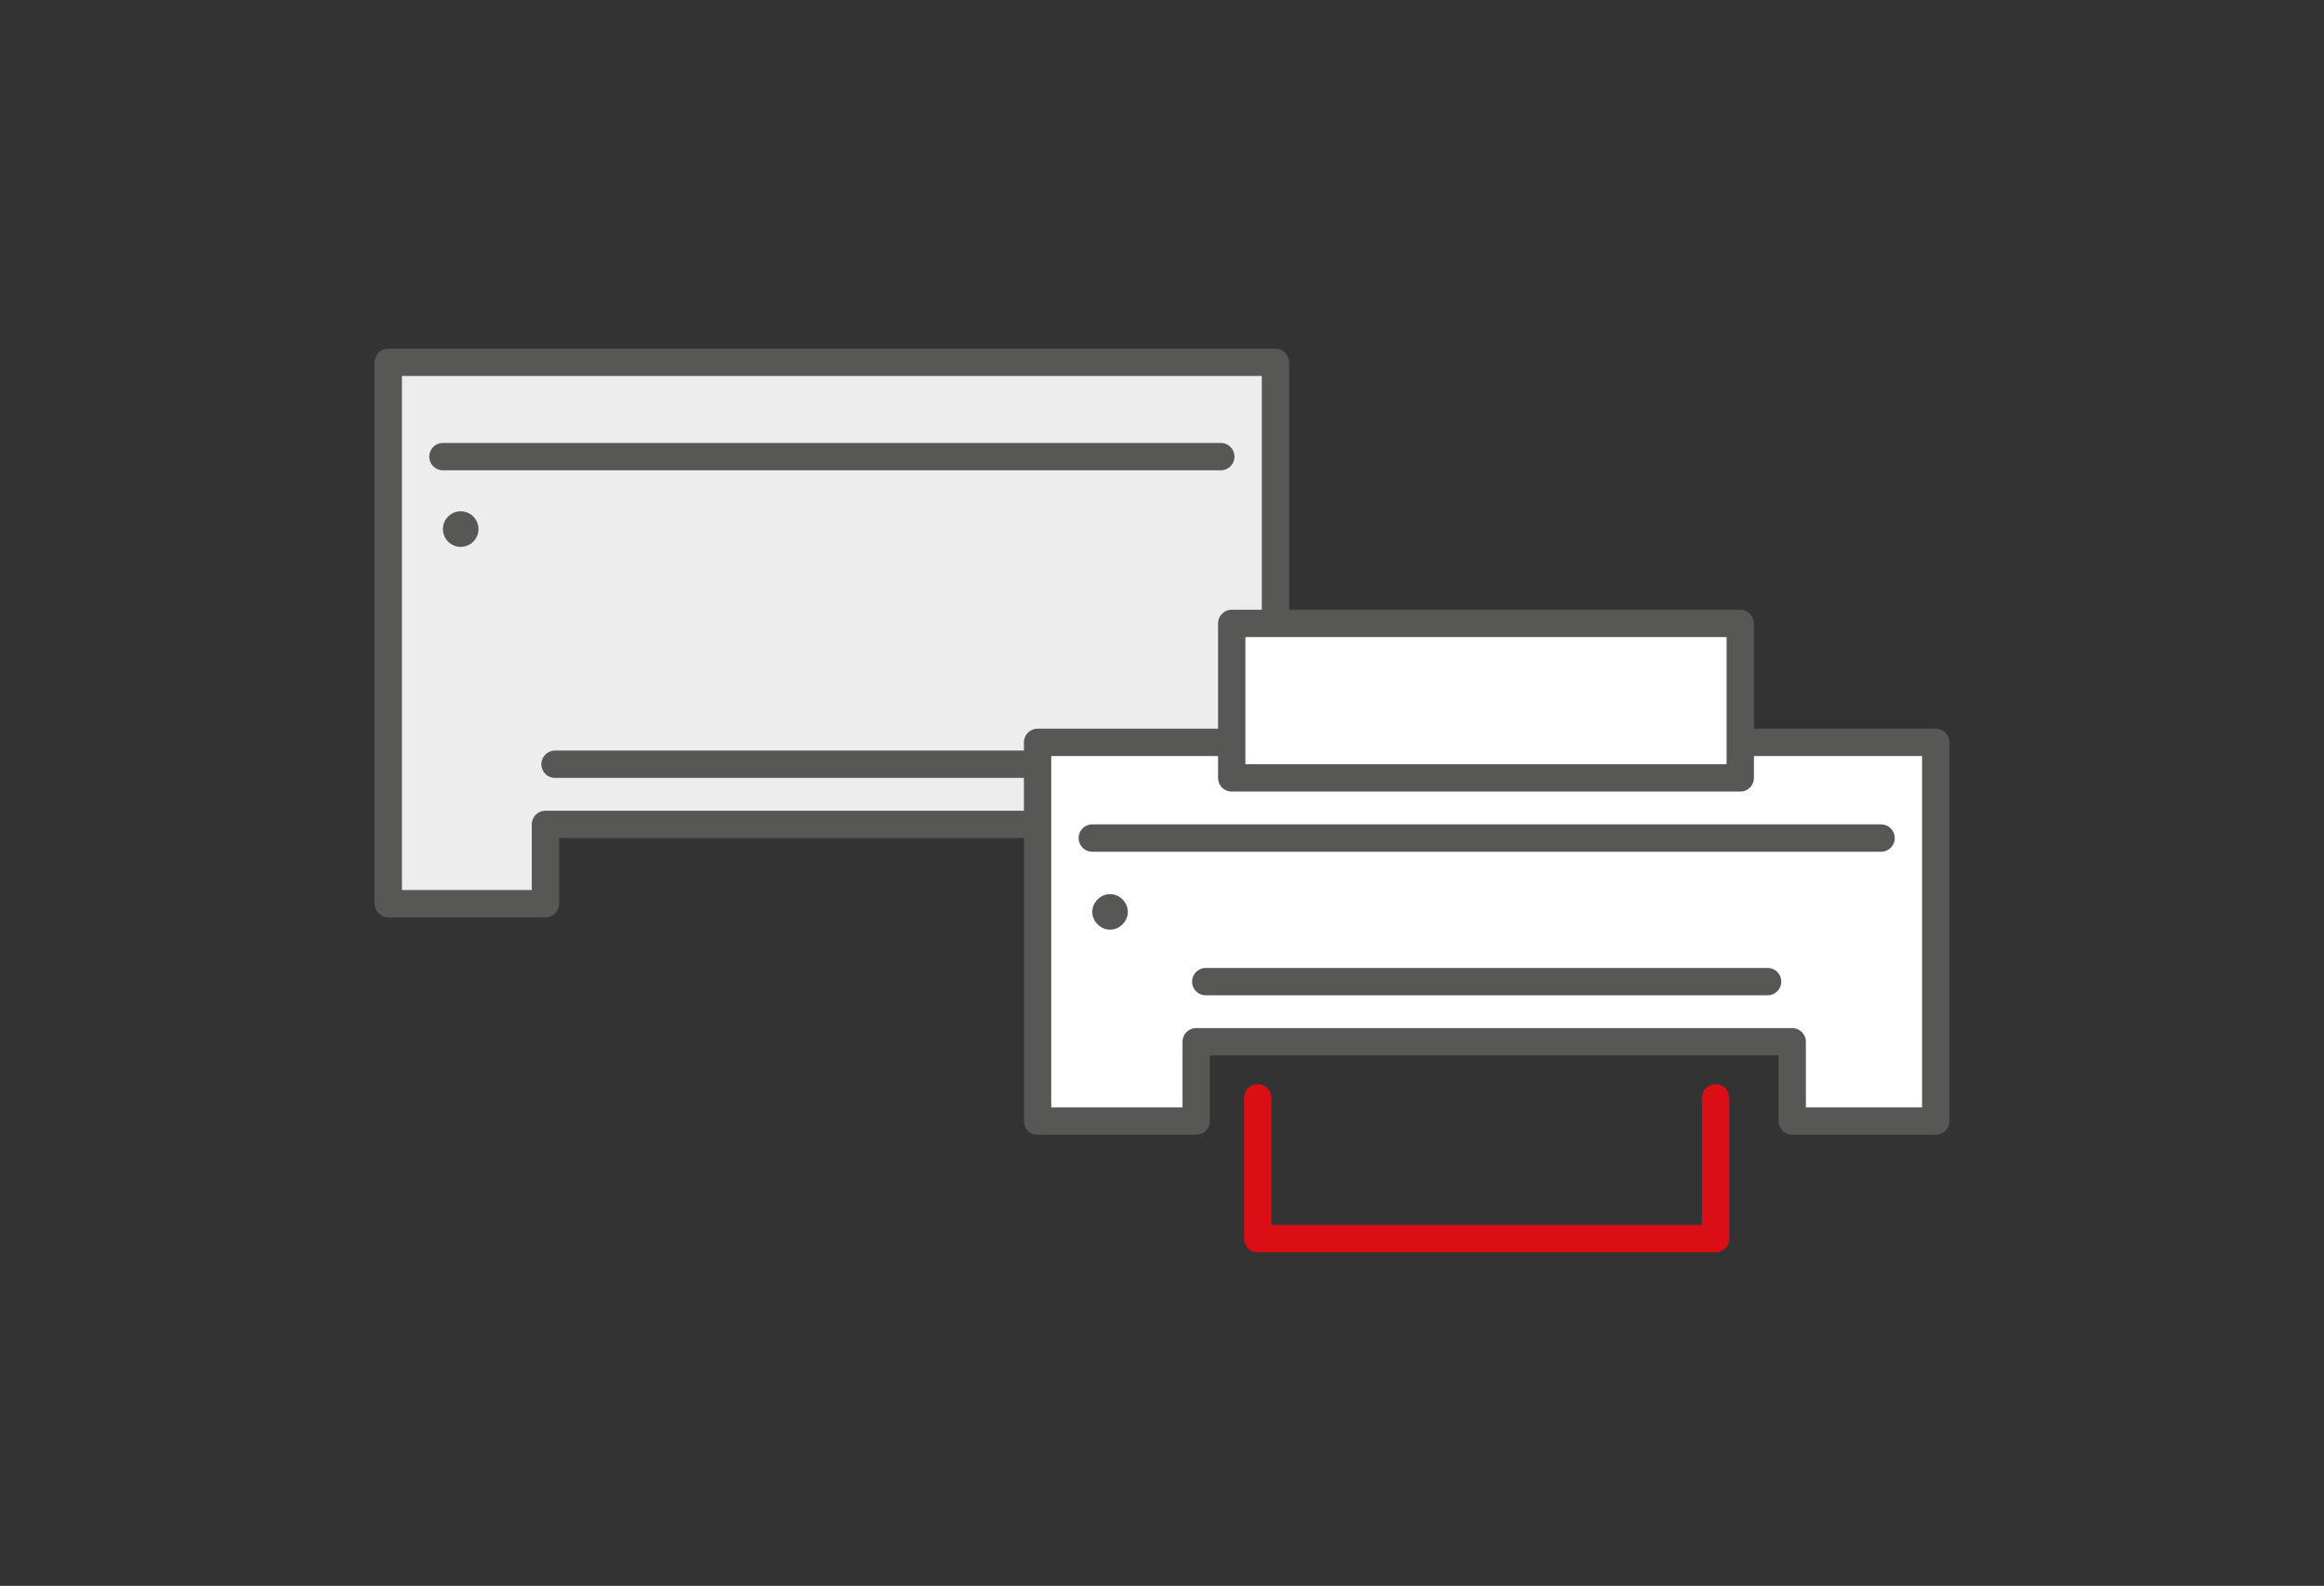
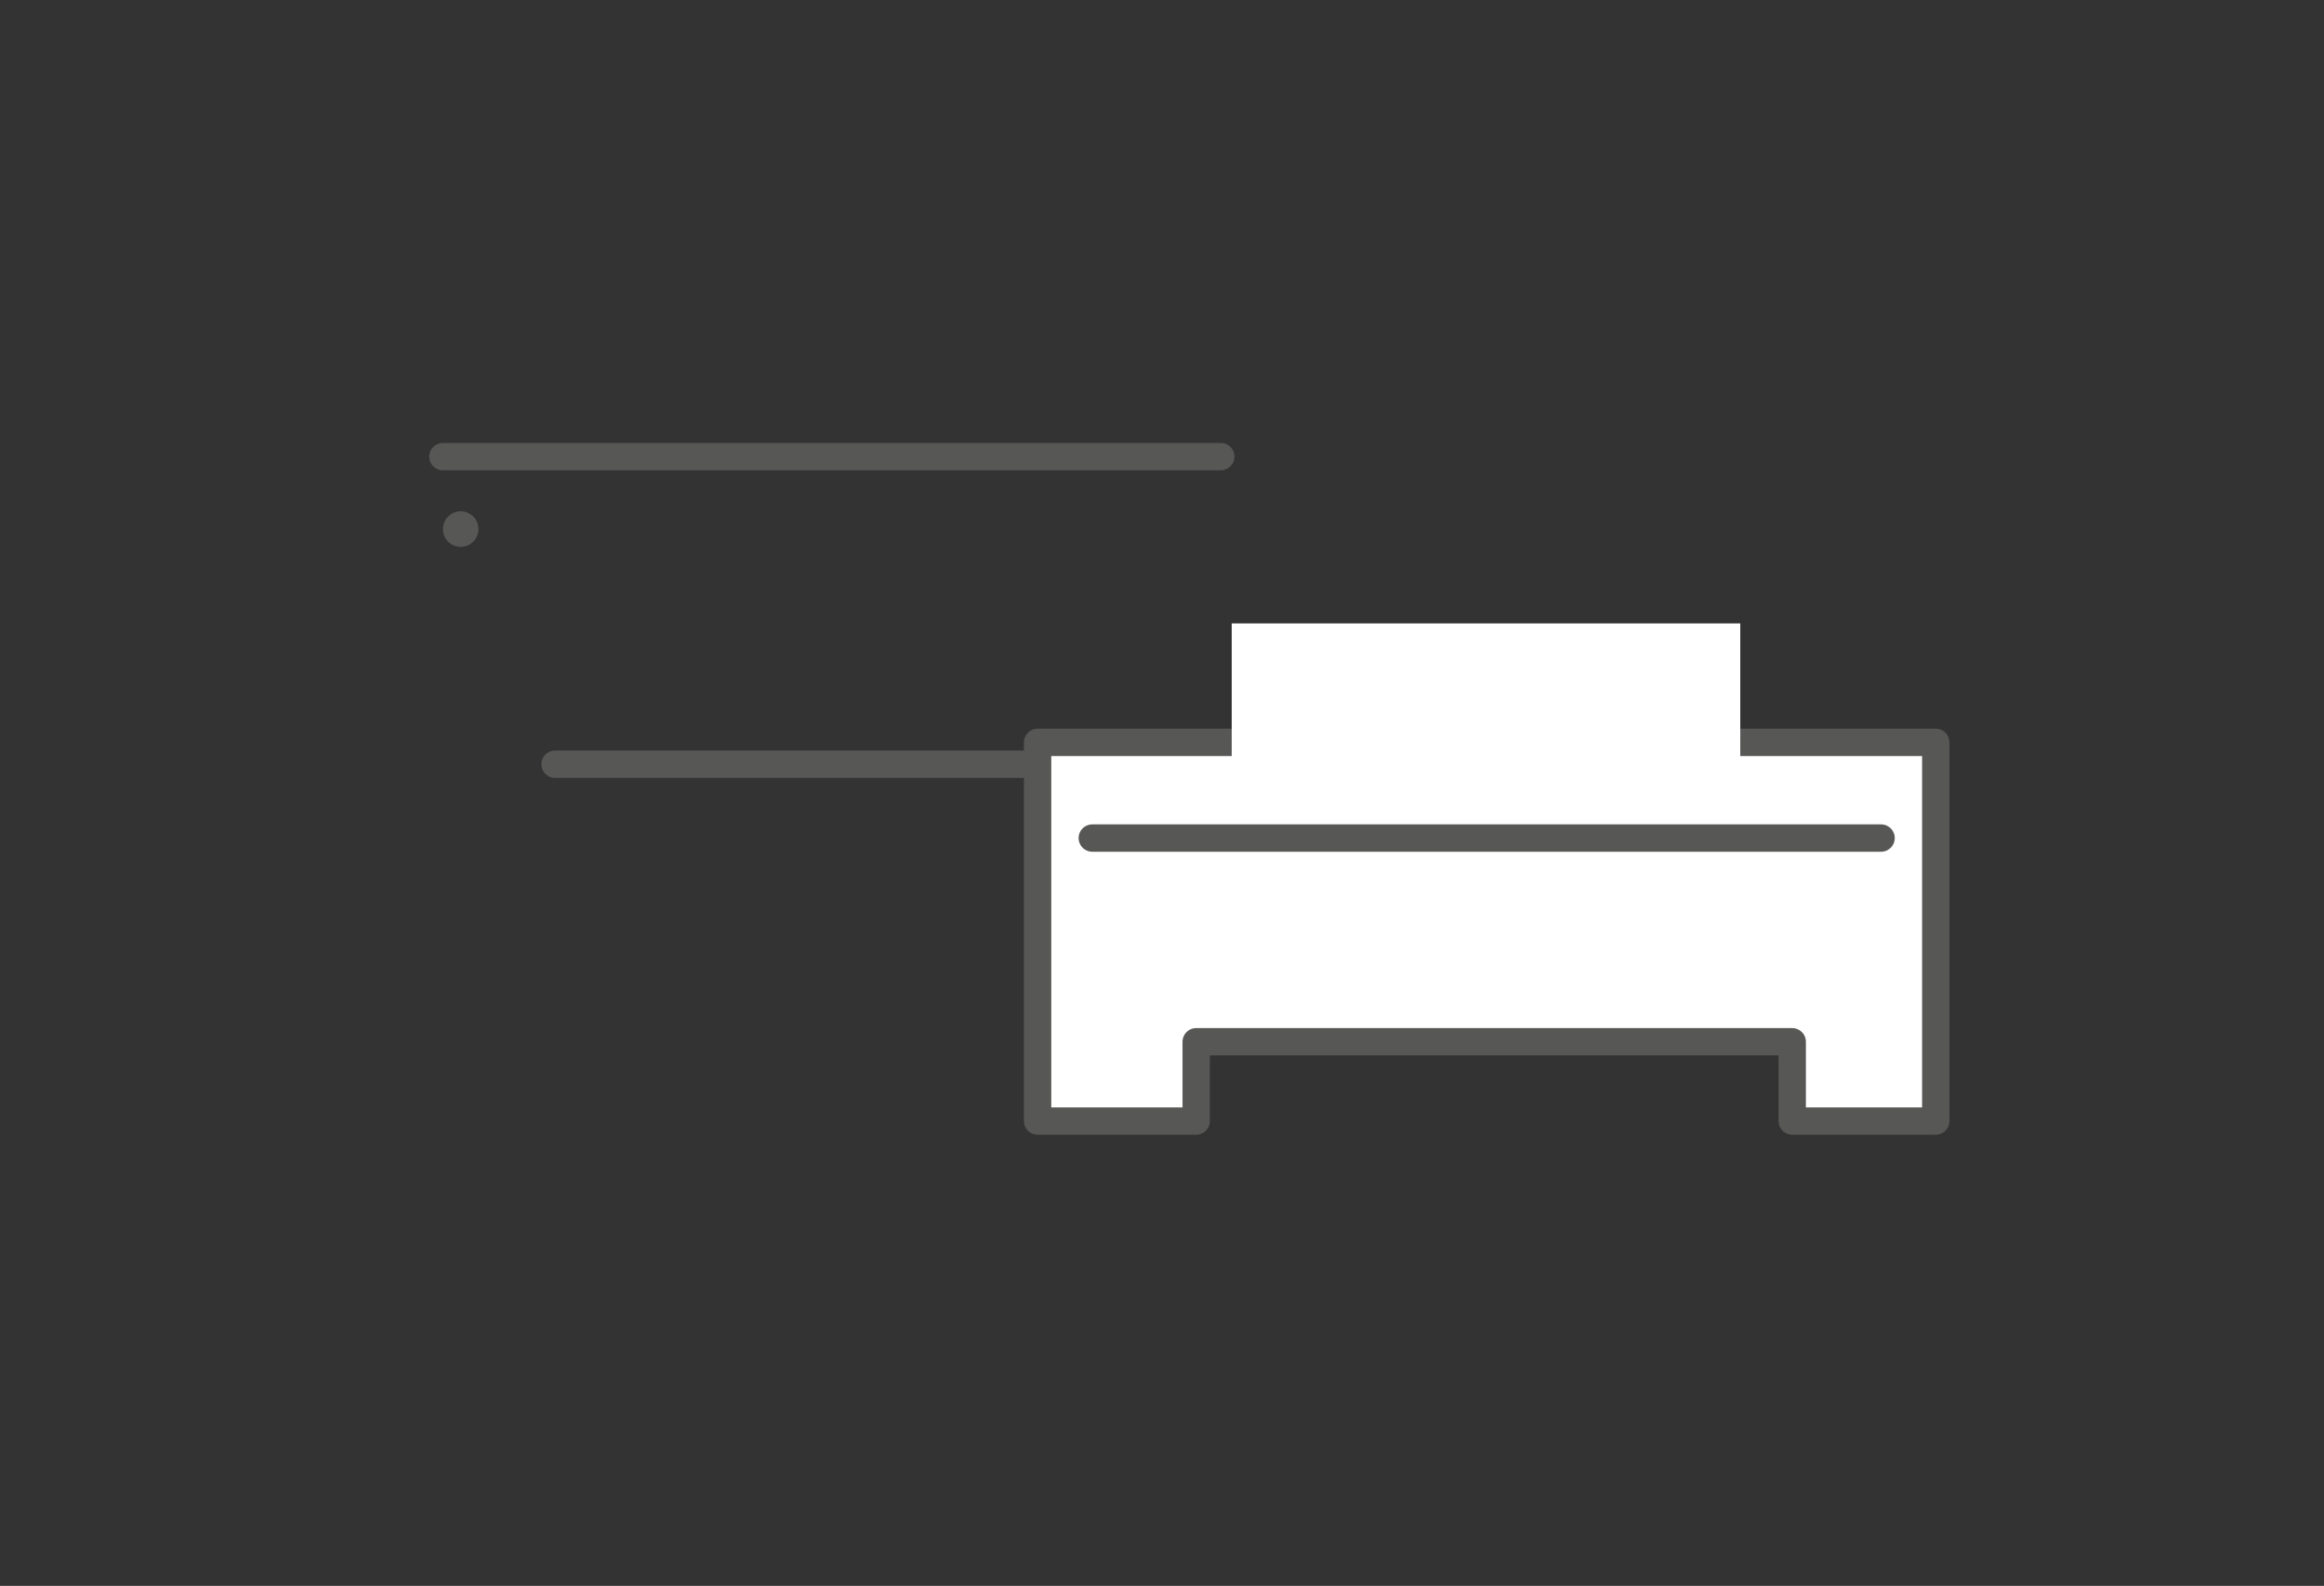
<svg xmlns="http://www.w3.org/2000/svg" id="Guide" viewBox="0 0 170 116">
  <rect x="0" y="0" width="170" height="116" fill="#333333" stroke="none" />
  <style>.st0,.st1{fill:#ededed;stroke:#575756;stroke-width:2;stroke-linecap:round;stroke-linejoin:round;stroke-miterlimit:10}.st1{fill:none;stroke:#b5b7b2}.st2{fill:#575756}.st3{fill:none;stroke:#575756;stroke-width:2;stroke-linecap:round;stroke-linejoin:round;stroke-miterlimit:10}.st4{fill:#fff}.st5{fill:none;stroke:#db0e16;stroke-width:2;stroke-linecap:round;stroke-linejoin:round;stroke-miterlimit:10}</style>
-   <path class="st0" d="M93.3 26.5H28.4v39.6h11.5v-5.8h43v5.8h10.4z" />
  <circle class="st2" cx="33.7" cy="38.7" r="1.3" />
  <path class="st3" d="M32.4 33.4h56.9M40.6 55.9h40.5" />
  <g>
    <path class="st4" d="M141.6 54.3H75.9V82h11.6v-5.8h43.6V82h10.5z" />
    <path class="st3" d="M141.6 54.3H75.9V82h11.6v-5.8h43.6V82h10.5z" />
-     <path class="st2" d="M82.5 66.7c0 .7-.6 1.3-1.3 1.3-.7 0-1.3-.6-1.3-1.3 0-.7.6-1.3 1.3-1.3.7 0 1.3.6 1.3 1.3" />
    <path class="st3" d="M79.9 61.3h57.7" />
-     <path class="st5" d="M125.5 80.3v10.3H92V80.3" />
    <path class="st4" d="M90.1 45.6h37.2v11.3H90.1z" />
-     <path class="st3" d="M90.1 45.6h37.2v11.3H90.1zM88.2 71.8h41.1" />
  </g>
</svg>